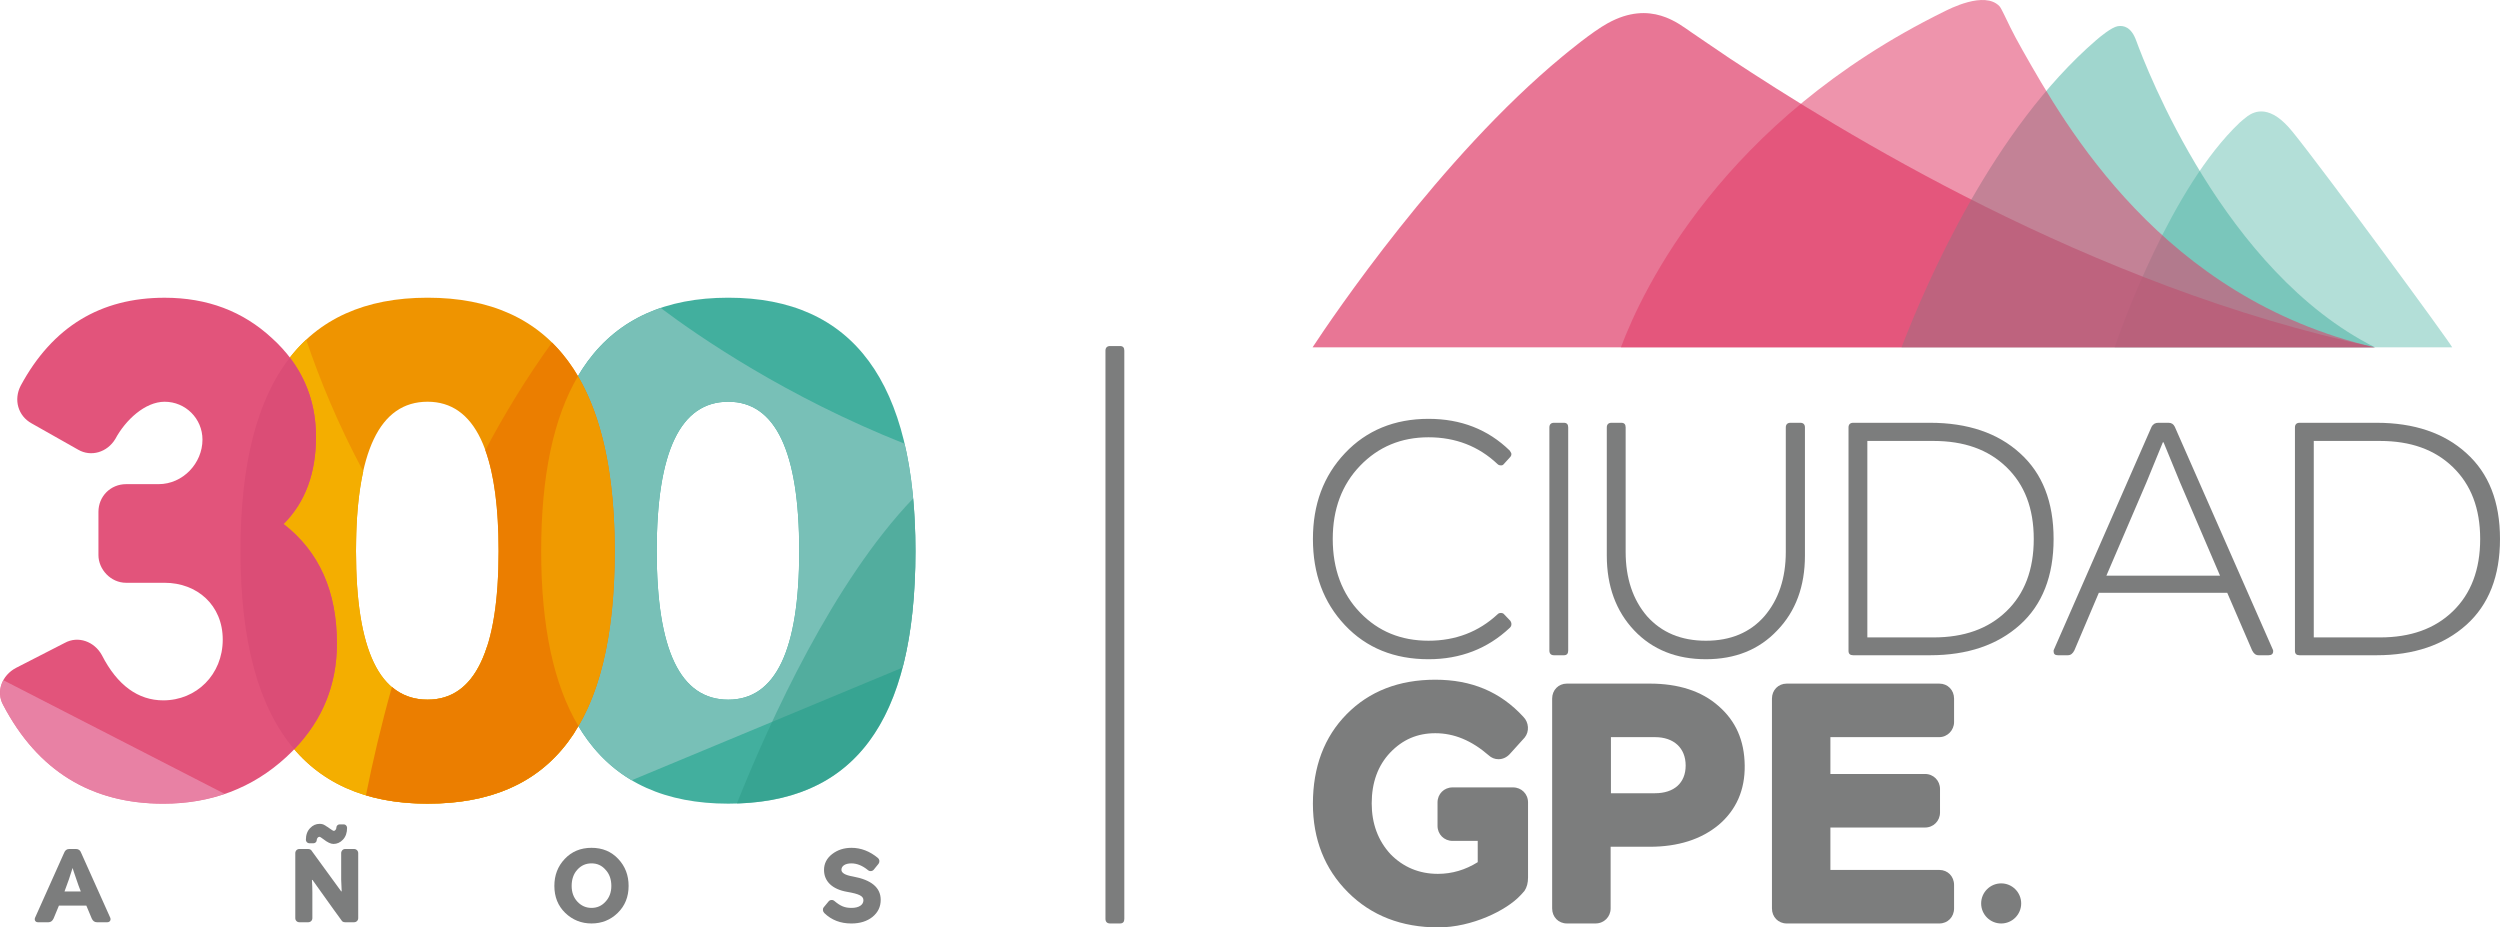
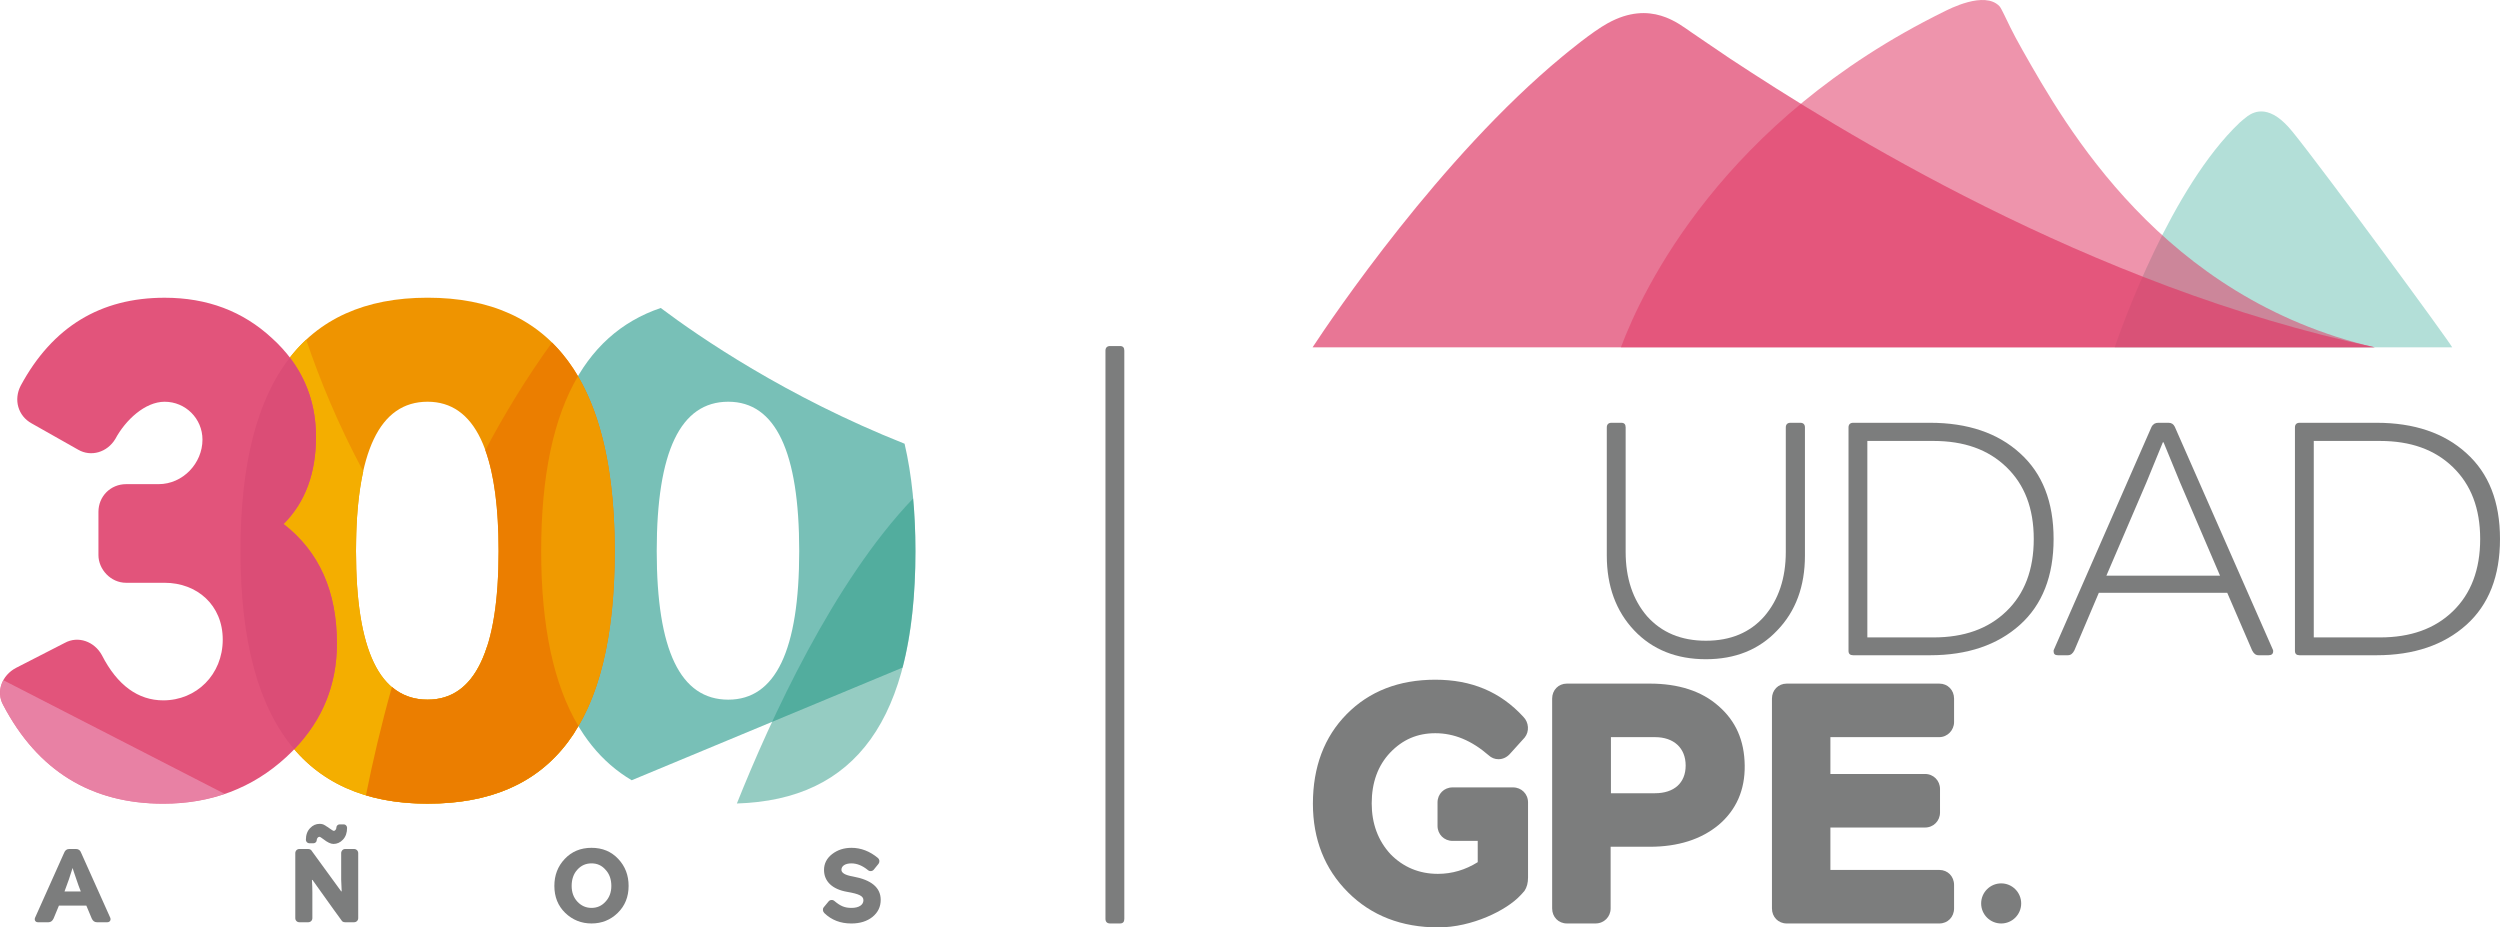
<svg xmlns="http://www.w3.org/2000/svg" version="1.1" x="0px" y="0px" width="253.702px" height="94.112px" viewBox="0 0 253.702 94.112" style="enable-background:new 0 0 253.702 94.112;" xml:space="preserve">
  <style type="text/css">
	.st0{opacity:0.4;fill:#42AF9E;}
	.st1{opacity:0.7;fill:#DF3D68;}
	.st2{opacity:0.5;fill:#42AF9E;}
	.st3{opacity:0.55;fill:#DF3D68;}
	.st4{fill:#7C7D7D;}
	.st5{fill:#42AF9E;}
	.st6{fill:#EF9400;}
	.st7{fill:#F4AE00;}
	.st8{fill:#78C0B7;}
	.st9{fill:#EB7E00;}
	.st10{fill:#F09A00;}
	.st11{fill:#E2547B;}
	.st12{fill:#DB4D76;}
	.st13{opacity:0.7;fill:#EB94B6;}
	.st14{opacity:0.5;fill:#2D9A87;}
</style>
  <defs>
</defs>
  <g>
    <g>
      <path class="st0" d="M248.852,35.248c-0.365-0.71-13.004-17.926-16.168-21.831c-2.304-2.892-3.885-2.123-4.589-1.642    c-0.178,0.12-0.725,0.591-0.811,0.67c-6.941,6.591-11.929,20.596-12.685,22.803H248.852z" />
      <path class="st1" d="M241.017,35.248c-29.083-6.171-54.638-22.179-65.449-29.301c-1.118-0.746-3.489-2.377-3.944-2.681    c-1.235-0.829-4.1-3.318-8.45-0.921c-1.597,0.869-4.186,3.028-4.635,3.398c-12.359,10.21-23.318,26.431-25.339,29.505H241.017z" />
-       <path class="st2" d="M241.017,35.248c-15.305-7.661-23.226-28.374-24.243-31.151c-0.488-1.327-1.235-1.546-1.874-1.437    c-0.626,0.108-1.84,1.121-2.184,1.42c-10.4,8.986-17.12,24.332-19.746,31.169H241.017z" />
-       <path class="st3" d="M240.962,35.248c-21.568-5.04-31.35-22.465-35.705-30.139c-0.528-0.932-0.946-1.717-1.238-2.312    c-0.405-0.799-0.9-1.936-1.112-2.164c-1.514-1.603-5.16,0.314-5.645,0.555c-22.443,11.044-30.564,28.163-32.772,34.06H240.962z" />
+       <path class="st3" d="M240.962,35.248c-21.568-5.04-31.35-22.465-35.705-30.139c-0.528-0.932-0.946-1.717-1.238-2.312    c-0.405-0.799-0.9-1.936-1.112-2.164c-1.514-1.603-5.16,0.314-5.645,0.555c-22.443,11.044-30.564,28.163-32.772,34.06z" />
    </g>
    <path class="st4" d="M153.546,79.906h-6.14c-0.857,0-1.524,0.666-1.524,1.522v2.386c0,0.852,0.666,1.521,1.524,1.521h2.555v2.159   c-1.256,0.785-2.611,1.186-4.042,1.186c-1.895,0-3.517-0.677-4.81-2c-1.262-1.368-1.907-3.1-1.907-5.152   c0-2.108,0.63-3.841,1.87-5.148c1.265-1.325,2.758-1.972,4.583-1.972c1.91,0,3.68,0.736,5.418,2.242   c0.27,0.254,0.62,0.396,0.992,0.396c0.43,0,0.826-0.181,1.133-0.507l1.529-1.692c0.495-0.613,0.427-1.539-0.138-2.106   c-2.328-2.533-5.255-3.763-8.935-3.763c-3.686,0-6.705,1.175-8.99,3.495c-2.276,2.304-3.428,5.363-3.428,9.088   c0,3.604,1.195,6.632,3.56,8.99c2.362,2.366,5.443,3.563,9.156,3.563c3.437,0,6.935-1.741,8.327-3.234   c0.034-0.039,0.356-0.369,0.433-0.481c0.239-0.355,0.356-0.802,0.356-1.351v-7.617C155.069,80.572,154.403,79.906,153.546,79.906z" />
    <path class="st4" d="M174.382,71.634c-1.702-1.501-4.048-2.261-6.966-2.261h-8.41c-0.851,0-1.493,0.655-1.493,1.522v21.293   c0,0.869,0.642,1.525,1.493,1.525h2.915c0.854,0,1.527-0.67,1.527-1.525V85.93h3.968c2.866,0,5.218-0.744,7-2.225   c1.781-1.513,2.672-3.541,2.638-6.022C177.024,75.141,176.148,73.16,174.382,71.634z M171.062,77.686   c0,1.761-1.167,2.812-3.114,2.812h-4.469v-5.692h4.469C169.864,74.805,171.062,75.912,171.062,77.686z" />
    <path class="st4" d="M196.81,69.374h-15.498c-0.848,0-1.493,0.655-1.493,1.522v21.293c0,0.869,0.645,1.525,1.493,1.525h15.498   c0.848,0,1.49-0.656,1.49-1.525v-2.383c0-0.869-0.642-1.524-1.49-1.524h-11.06v-4.304h9.601c0.86,0,1.523-0.672,1.523-1.524v-2.386   c0-0.853-0.663-1.525-1.523-1.525h-9.601v-3.739h11.06c0.811,0,1.49-0.699,1.49-1.523v-2.387   C198.3,70.029,197.658,69.374,196.81,69.374z" />
    <path class="st4" d="M203.085,89.646c-1.127,0-2.036,0.915-2.036,2.036c0,1.123,0.909,2.033,2.036,2.033   c1.118,0,2.027-0.91,2.027-2.033C205.112,90.56,204.203,89.646,203.085,89.646z" />
-     <path class="st4" d="M153.38,46.086c0,0.101-0.04,0.203-0.101,0.27l-0.673,0.739c-0.068,0.097-0.166,0.132-0.267,0.132   c-0.166,0-0.27-0.035-0.369-0.132c-1.91-1.808-4.254-2.719-7.006-2.719c-2.78,0-5.092,0.972-6.935,2.885   c-1.843,1.91-2.78,4.389-2.78,7.437c0,3.05,0.937,5.565,2.78,7.47c1.843,1.914,4.156,2.853,6.935,2.853   c2.752,0,5.096-0.905,7.006-2.679c0.098-0.104,0.203-0.14,0.369-0.14c0.101,0,0.2,0.037,0.267,0.103l0.673,0.706   c0.061,0.097,0.101,0.201,0.101,0.333c0,0.168-0.068,0.269-0.172,0.371c-2.242,2.108-4.991,3.184-8.244,3.184   c-3.449,0-6.296-1.138-8.474-3.451c-2.184-2.314-3.253-5.228-3.253-8.748c0-3.515,1.069-6.399,3.253-8.714   c2.178-2.307,5.025-3.482,8.474-3.482c3.29,0,6.035,1.071,8.244,3.22C153.312,45.888,153.38,45.985,153.38,46.086z" />
-     <path class="st4" d="M158.706,42.904c0.301,0,0.436,0.168,0.436,0.469v22.65c0,0.304-0.135,0.472-0.436,0.472h-1.007   c-0.301,0-0.467-0.168-0.467-0.472v-22.65c0-0.301,0.166-0.469,0.467-0.469H158.706z" />
    <path class="st4" d="M113.66,35.116c0.304,0,0.436,0.167,0.436,0.468v57.665c0,0.299-0.132,0.465-0.436,0.465h-1.004   c-0.304,0-0.473-0.166-0.473-0.465V35.584c0-0.301,0.169-0.468,0.473-0.468H113.66z" />
    <path class="st4" d="M182.7,42.904c0.301,0,0.467,0.168,0.467,0.469v13.005c0,3.114-0.937,5.661-2.816,7.601   c-1.84,1.947-4.257,2.919-7.236,2.919c-2.979,0-5.427-0.972-7.27-2.919c-1.843-1.94-2.786-4.487-2.786-7.601V43.373   c0-0.301,0.172-0.469,0.47-0.469h1.007c0.304,0,0.436,0.168,0.436,0.469v12.631c0,2.683,0.734,4.861,2.178,6.538   c1.471,1.642,3.452,2.48,5.965,2.48c2.515,0,4.493-0.839,5.931-2.48c1.44-1.677,2.178-3.855,2.178-6.538V43.373   c0-0.301,0.169-0.469,0.473-0.469H182.7z" />
    <path class="st4" d="M195.864,42.904c3.824,0,6.871,1.038,9.119,3.081c2.276,2.046,3.418,4.929,3.418,8.714   c0,3.756-1.143,6.67-3.418,8.712c-2.279,2.046-5.329,3.084-9.119,3.084h-7.805c-0.298,0-0.47-0.134-0.47-0.438V43.373   c0-0.301,0.172-0.469,0.47-0.469H195.864z M196.202,64.686c3.117,0,5.562-0.873,7.402-2.647c1.849-1.775,2.783-4.223,2.783-7.34   c0-3.115-0.934-5.528-2.783-7.305c-1.84-1.776-4.285-2.647-7.402-2.647H189.5v19.938H196.202z" />
    <path class="st4" d="M230.651,65.926c0.031,0.032,0.031,0.097,0.031,0.167c0,0.268-0.166,0.402-0.467,0.402h-1.004   c-0.304,0-0.501-0.168-0.666-0.498l-2.522-5.837H212.99l-2.479,5.837c-0.169,0.33-0.369,0.498-0.67,0.498h-1.007   c-0.301,0-0.433-0.134-0.433-0.402c0-0.07,0-0.134,0.031-0.167l9.915-22.622c0.141-0.268,0.369-0.4,0.676-0.4h1.041   c0.298,0,0.501,0.132,0.633,0.4L230.651,65.926z M213.758,58.419h11.533l-4.054-9.452l-1.68-4.086h-0.067l-1.674,4.086   L213.758,58.419z" />
    <path class="st4" d="M241.171,42.904c3.824,0,6.871,1.038,9.116,3.081c2.276,2.046,3.415,4.929,3.415,8.714   c0,3.756-1.139,6.67-3.415,8.712c-2.282,2.046-5.326,3.084-9.116,3.084h-7.808c-0.301,0-0.47-0.134-0.47-0.438V43.373   c0-0.301,0.169-0.469,0.47-0.469H241.171z M241.508,64.686c3.117,0,5.565-0.873,7.402-2.647c1.843-1.775,2.78-4.223,2.78-7.34   c0-3.115-0.937-5.528-2.78-7.305c-1.837-1.776-4.285-2.647-7.402-2.647h-6.705v19.938H241.508z" />
    <g>
      <path class="st4" d="M11.191,93.137c0.092,0.238-0.052,0.452-0.295,0.452H9.827c-0.236,0-0.408-0.132-0.522-0.389L8.761,91.9    h-2.78l-0.54,1.301c-0.117,0.256-0.292,0.389-0.519,0.389H3.85c-0.249,0-0.387-0.214-0.295-0.452l2.949-6.588    c0.095-0.256,0.27-0.392,0.513-0.392h0.713c0.24,0,0.421,0.136,0.507,0.392L11.191,93.137z M7.367,88.083    c-0.224,0.752-0.504,1.551-0.82,2.381h1.652c-0.144-0.367-0.292-0.748-0.421-1.15l-0.31-0.911L7.367,88.083z" />
      <path class="st4" d="M35.934,86.157c0.233,0,0.418,0.187,0.418,0.42v6.594c0,0.239-0.184,0.419-0.418,0.419h-0.906    c-0.184,0-0.316-0.072-0.387-0.214c-0.058-0.058-1.035-1.423-2.93-4.079h-0.055c0.031,0.494,0.043,0.923,0.043,1.287v2.587    c0,0.239-0.181,0.419-0.421,0.419h-0.9c-0.237,0-0.412-0.181-0.412-0.419v-6.594c0-0.233,0.175-0.42,0.412-0.42h0.9    c0.178,0,0.31,0.083,0.396,0.247l2.949,4.05h0.052c-0.034-0.647-0.052-1.047-0.052-1.192v-2.685c0-0.233,0.175-0.42,0.405-0.42    H35.934z M32.405,84.919c-0.126,0-0.264,0.173-0.264,0.347c0,0.164-0.154,0.309-0.323,0.309H31.37    c-0.16,0-0.329-0.167-0.329-0.337c0-0.508,0.144-0.905,0.421-1.191c0.276-0.299,0.605-0.442,0.974-0.442    c0.187,0,0.384,0.042,0.525,0.143c0.089,0.052,0.101,0.052,0.197,0.127l0.101,0.057c0.031,0.012,0.19,0.133,0.2,0.144    c0.23,0.165,0.363,0.245,0.412,0.245c0.123,0,0.267-0.152,0.267-0.349c0-0.17,0.157-0.314,0.323-0.314h0.445    c0.163,0,0.316,0.171,0.316,0.347c0,0.503-0.138,0.902-0.415,1.197c-0.279,0.3-0.605,0.442-0.967,0.442    c-0.273,0-0.614-0.162-1.02-0.481C32.608,85,32.479,84.919,32.405,84.919z" />
      <path class="st4" d="M62.683,92.647c-0.728,0.709-1.619,1.067-2.654,1.067c-1.035,0-1.926-0.359-2.666-1.067    c-0.737-0.716-1.106-1.629-1.106-2.744c0-1.081,0.347-1.991,1.054-2.74c0.709-0.748,1.609-1.126,2.718-1.126    c1.106,0,2.009,0.378,2.709,1.126c0.706,0.749,1.053,1.659,1.053,2.74C63.792,91.017,63.42,91.93,62.683,92.647z M61.449,88.262    c-0.375-0.436-0.851-0.647-1.419-0.647c-0.574,0-1.057,0.21-1.447,0.647c-0.381,0.418-0.571,0.972-0.571,1.641    c0,0.644,0.19,1.175,0.58,1.596c0.393,0.421,0.872,0.635,1.438,0.635c0.568,0,1.044-0.214,1.419-0.635    c0.396-0.422,0.59-0.953,0.59-1.596C62.038,89.234,61.845,88.679,61.449,88.262z" />
      <path class="st4" d="M83.591,92.075l0.491-0.595c0.132-0.171,0.412-0.207,0.587-0.052c0.624,0.525,1.048,0.706,1.748,0.706    c0.734,0,1.204-0.297,1.204-0.779c0-0.437-0.461-0.643-1.64-0.847c-1.526-0.259-2.359-1.071-2.359-2.229    c0-0.641,0.28-1.186,0.823-1.606c0.544-0.42,1.198-0.636,1.966-0.636c0.955,0,1.858,0.347,2.684,1.033    c0.172,0.156,0.197,0.391,0.061,0.586l-0.485,0.595c-0.138,0.173-0.415,0.204-0.59,0.049c-0.562-0.462-1.124-0.684-1.683-0.684    c-0.62,0-1.01,0.255-1.01,0.654c0,0.318,0.39,0.544,1.167,0.676c1.874,0.341,2.819,1.129,2.819,2.368    c0,0.708-0.279,1.281-0.832,1.734c-0.553,0.441-1.268,0.667-2.144,0.667c-1.106,0-2.015-0.349-2.746-1.057    C83.489,92.496,83.458,92.247,83.591,92.075z" />
    </g>
    <g>
-       <path class="st5" d="M73.906,81.557c-12.682,0-18.988-8.569-18.988-25.64c0-17.136,6.306-25.706,18.988-25.706    c12.685,0,18.994,8.569,18.994,25.706C92.9,73.471,86.524,81.557,73.906,81.557z M81.106,55.917    c0-10.076-2.399-15.149-7.199-15.149c-4.865,0-7.261,5.073-7.261,15.149c0,10.08,2.396,15.085,7.261,15.085    C78.707,71.002,81.106,65.997,81.106,55.917z" />
      <path class="st6" d="M43.392,81.557c-12.676,0-18.988-8.569-18.988-25.64c0-17.136,6.312-25.706,18.988-25.706    c12.685,0,18.994,8.569,18.994,25.706C62.385,73.471,56.009,81.557,43.392,81.557z M50.597,55.917    c0-10.076-2.405-15.149-7.206-15.149c-4.868,0-7.264,5.073-7.264,15.149c0,10.08,2.396,15.085,7.264,15.085    C48.192,71.002,50.597,65.997,50.597,55.917z" />
      <path class="st7" d="M43.392,81.557c6.788,0,11.764-2.34,14.918-7.237c-3.317-2.906-6.256-5.83-8.88-8.737    c-1.152,3.607-3.16,5.42-6.038,5.42c-4.868,0-7.264-5.006-7.264-15.085c0-3.203,0.249-5.896,0.734-8.089    c-2.558-4.768-4.407-9.276-5.79-13.358c-4.447,4.137-6.668,11.285-6.668,21.447C24.404,72.987,30.716,81.557,43.392,81.557z" />
      <path class="st8" d="M92.9,55.917c0-4.127-0.372-7.752-1.103-10.888c-12.025-4.775-20.852-10.851-24.747-13.775    c-8.096,2.747-12.132,10.964-12.132,24.664c0,11.882,3.056,19.637,9.187,23.262l27.492-11.434    C92.455,64.429,92.9,60.498,92.9,55.917z M73.906,71.002c-4.865,0-7.261-5.006-7.261-15.085c0-10.076,2.396-15.149,7.261-15.149    c4.801,0,7.199,5.073,7.199,15.149C81.106,65.997,78.707,71.002,73.906,71.002z" />
      <path class="st9" d="M62.385,55.917c0-9.932-2.122-16.977-6.37-21.155c-2.552,3.531-4.791,7.202-6.763,10.922    c0.894,2.48,1.345,5.889,1.345,10.233c0,10.08-2.405,15.085-7.206,15.085c-1.416,0-2.614-0.438-3.618-1.292    c-1.112,3.945-1.972,7.661-2.638,11.003c1.88,0.564,3.965,0.844,6.256,0.844C56.009,81.557,62.385,73.471,62.385,55.917z" />
      <path class="st10" d="M54.919,55.917c0,7.627,1.262,13.547,3.781,17.772c2.454-4.173,3.686-10.057,3.686-17.772    c0-7.603-1.247-13.513-3.732-17.742C56.163,42.404,54.919,48.314,54.919,55.917z" />
      <path class="st11" d="M1.623,67.779l4.942-2.534c1.37-0.757,3.016-0.137,3.769,1.232c1.573,3.085,3.698,4.596,6.235,4.596    c3.357,0,6.035-2.604,6.035-6.17c0-3.498-2.608-5.761-5.897-5.761H12.8c-1.579,0-2.81-1.375-2.81-2.81v-4.385    c0-1.581,1.232-2.815,2.81-2.815h3.293c2.469,0,4.454-2.121,4.454-4.519c0-2.129-1.714-3.843-3.839-3.843    c-1.987,0-3.974,1.853-5.003,3.772c-0.823,1.37-2.469,1.85-3.769,1.096l-4.73-2.674c-1.373-0.754-1.849-2.398-1.1-3.835    c3.222-5.966,8.093-8.914,14.602-8.914c4.325,0,7.952,1.371,10.904,4.113c2.946,2.671,4.457,6.033,4.457,10.008    c0,3.702-1.1,6.65-3.292,8.843c3.63,2.81,5.415,6.855,5.415,12.135c0,4.527-1.714,8.364-5.142,11.515    c-3.425,3.155-7.608,4.731-12.479,4.731c-7.335,0-12.75-3.358-16.245-10.008C-0.432,70.18,0.189,68.537,1.623,67.779z" />
      <path class="st12" d="M29.413,36.291c-3.336,4.277-5.009,10.818-5.009,19.626c0,9.157,1.818,15.859,5.455,20.114    c2.884-2.993,4.331-6.567,4.331-10.72c0-5.28-1.784-9.325-5.415-12.135c2.193-2.193,3.292-5.142,3.292-8.843    C32.067,41.277,31.173,38.586,29.413,36.291z" />
      <path class="st13" d="M22.81,80.566L0.339,69.027c-0.418,0.772-0.467,1.698-0.015,2.522c3.495,6.65,8.91,10.008,16.245,10.008    C18.792,81.557,20.878,81.223,22.81,80.566z" />
      <path class="st14" d="M92.9,55.917c0-1.884-0.086-3.658-0.233-5.334c-8.093,8.45-14.497,22.472-17.888,30.956    C86.812,81.171,92.9,73.059,92.9,55.917z" />
    </g>
  </g>
</svg>